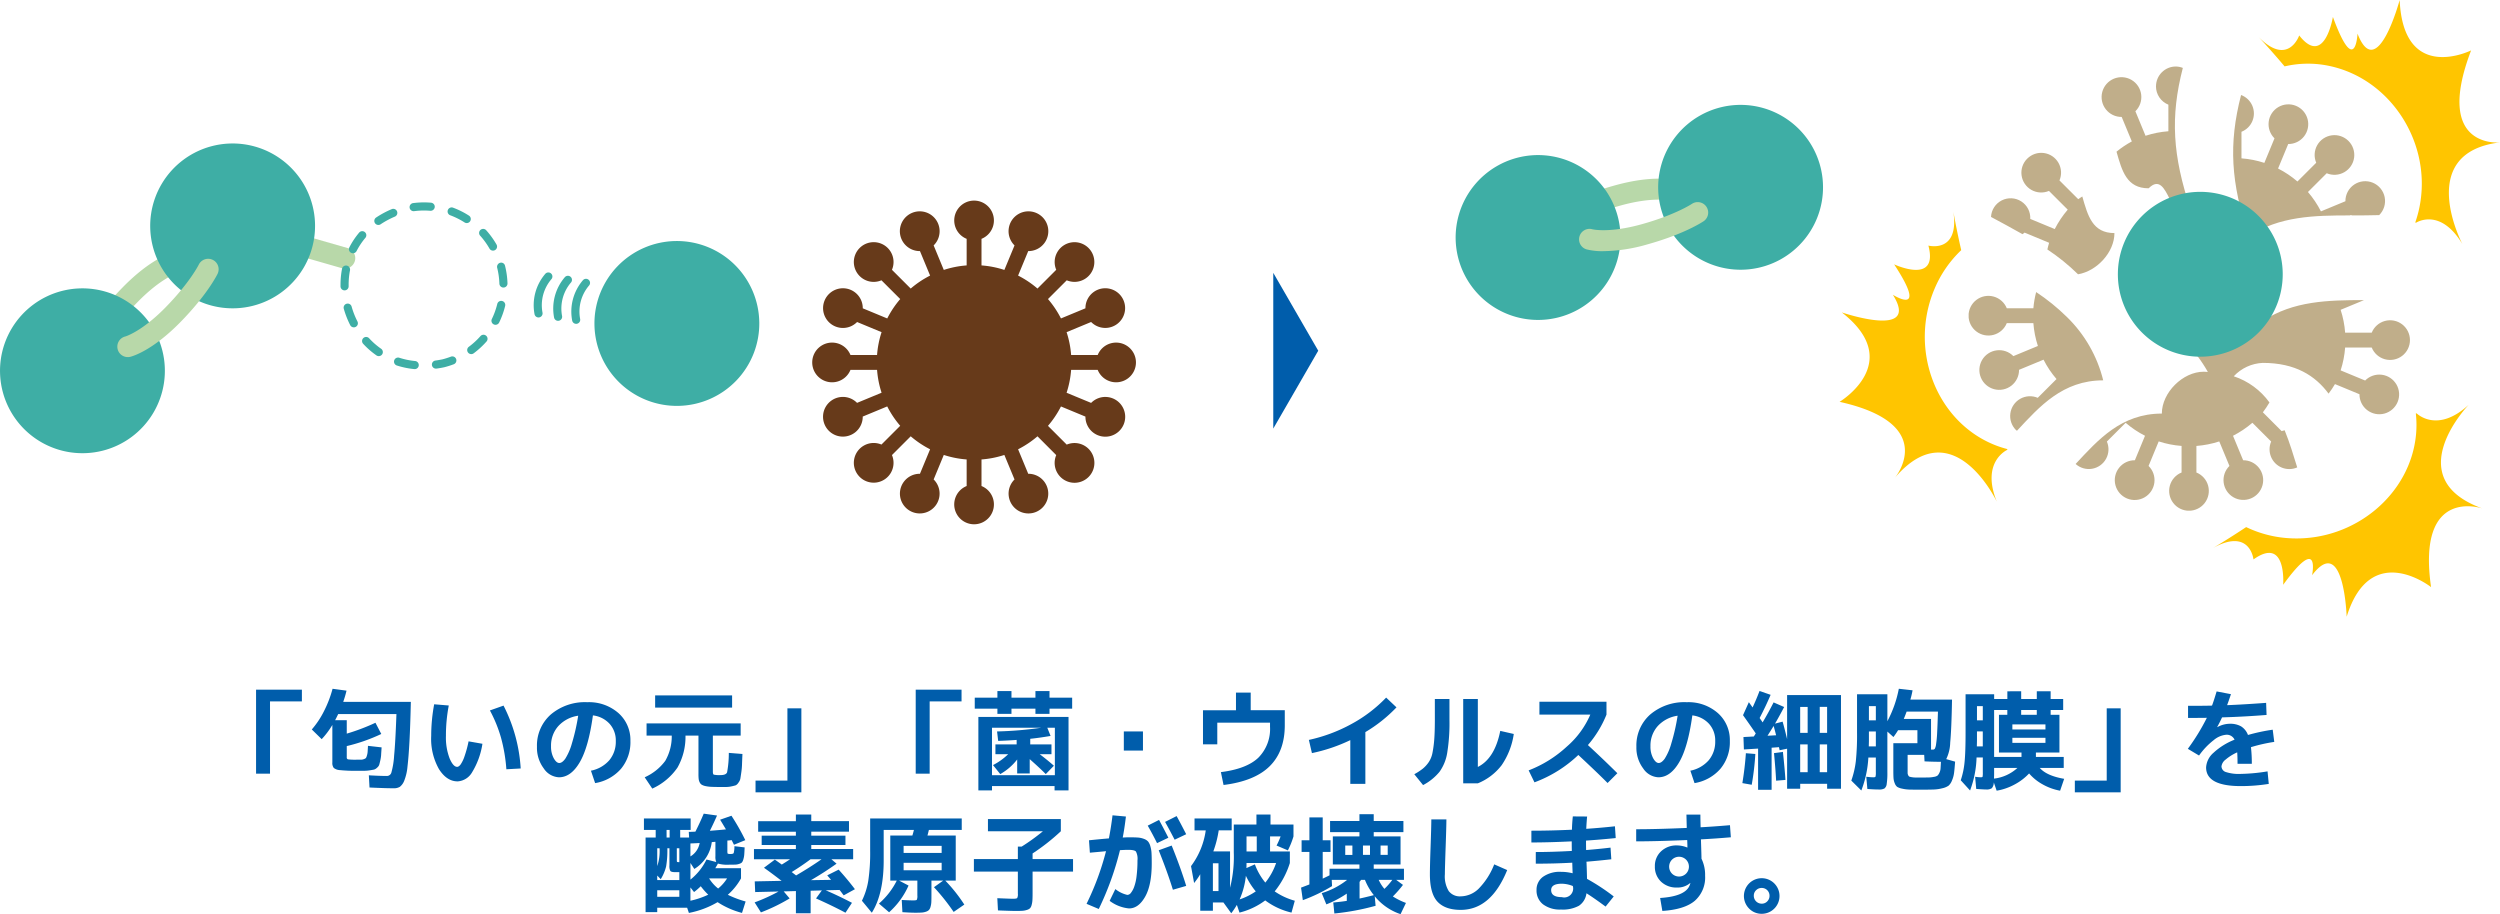
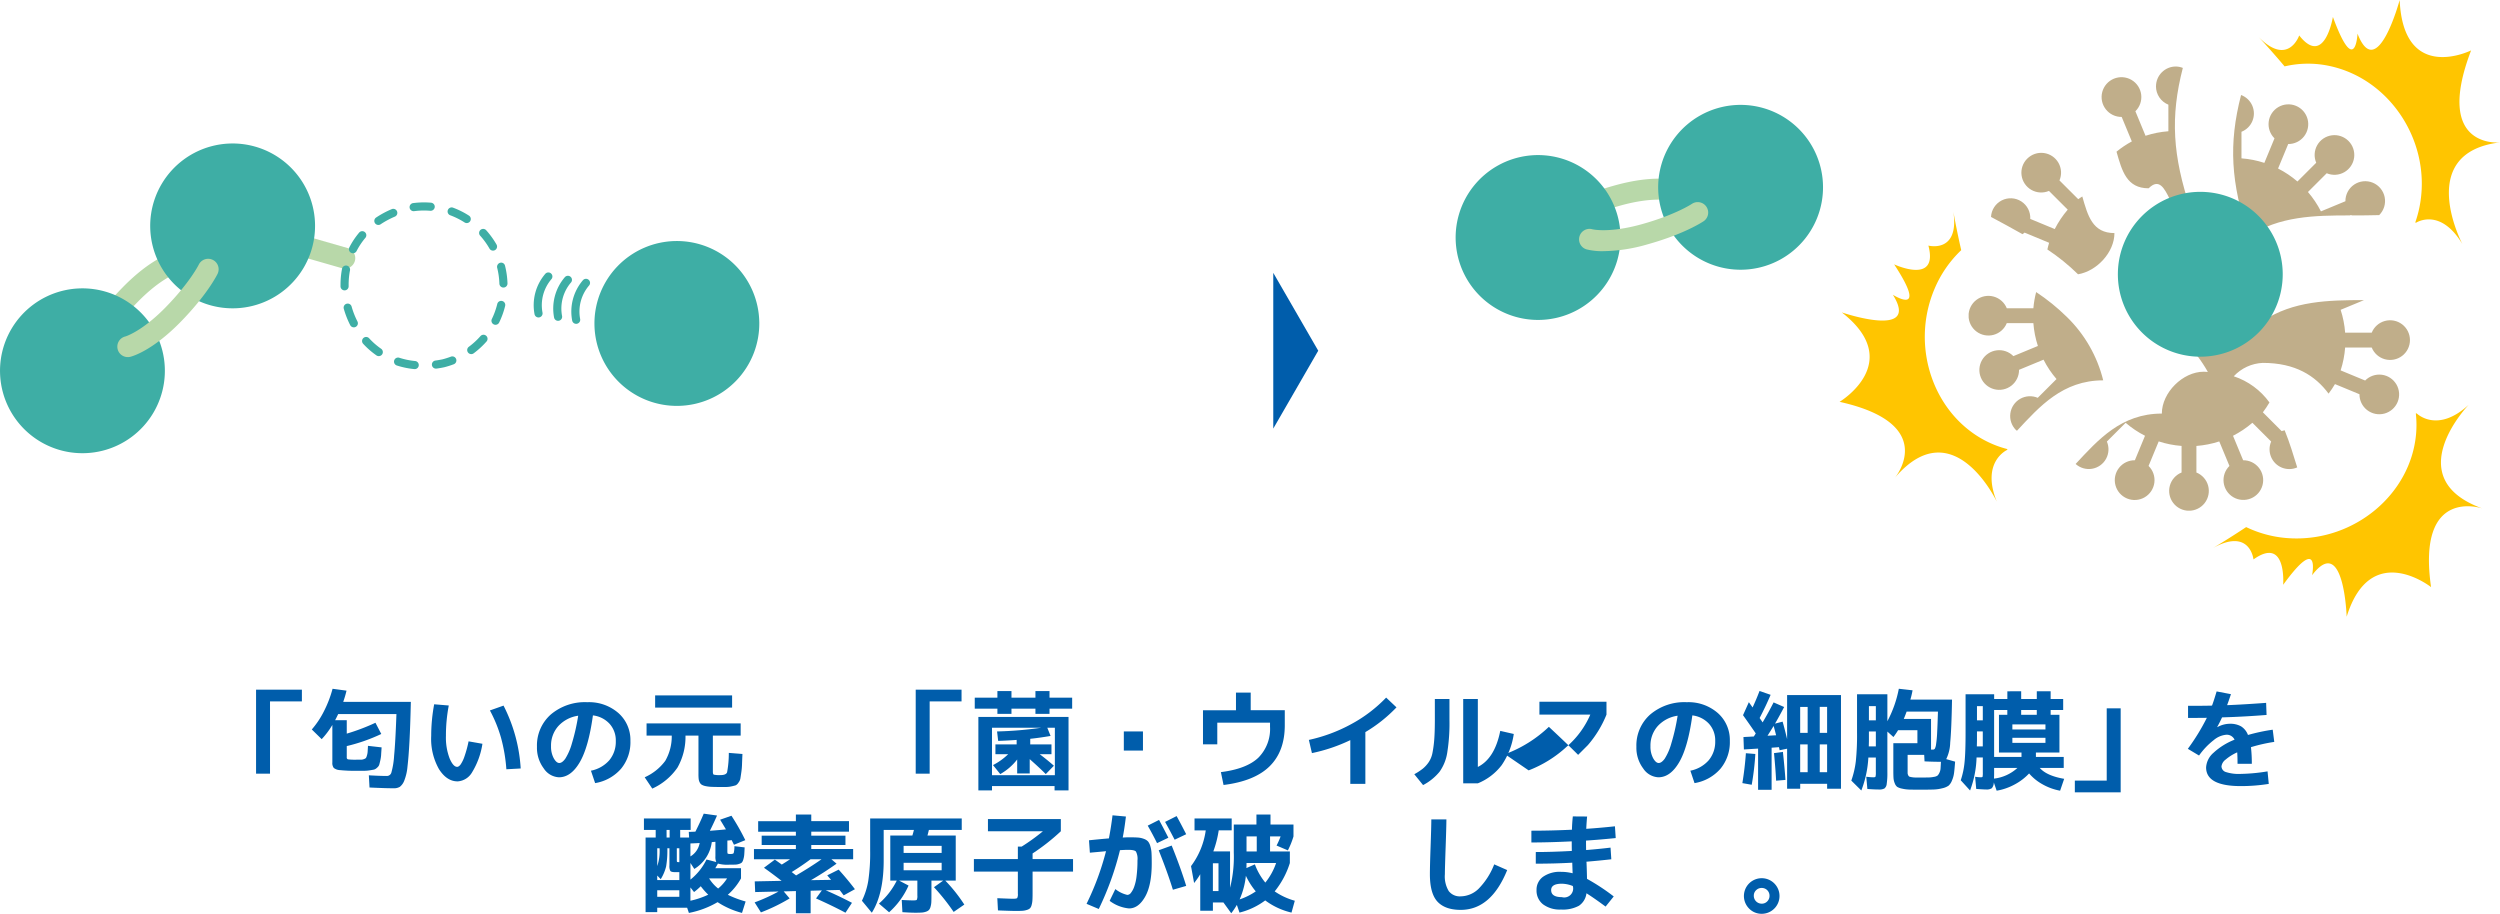
<svg xmlns="http://www.w3.org/2000/svg" id="ozone03" width="616.322" height="225.363" viewBox="0 0 616.322 225.363">
  <defs>
    <clipPath id="clip-path">
      <rect id="長方形_23261" data-name="長方形 23261" width="616.322" height="225.363" fill="none" />
    </clipPath>
    <clipPath id="clip-path-2">
      <path id="パス_44008" data-name="パス 44008" d="M294.433,65.431c0,4.711-4.3,9.371-8.972,10.161a34.444,34.444,0,0,1,5.737,7.549c-.345-.013-.663-.05-1.02-.05-5.162,0-10.322,5.16-10.322,10.32-10,0-15.695,6.458-21.254,12.422a4.852,4.852,0,0,0,7.705-5.524l4.625-4.627a23.971,23.971,0,0,0,4.777,3.2l-2.5,6.036a4.9,4.9,0,1,0,3.375,1.4l2.5-6.048a23.748,23.748,0,0,0,5.636,1.116v6.552a4.891,4.891,0,1,0,3.659,0v-6.55a23.81,23.81,0,0,0,5.636-1.114l2.508,6.044a4.891,4.891,0,1,0,3.377-1.4l-2.5-6.033a24.057,24.057,0,0,0,4.782-3.206l4.623,4.627a4.866,4.866,0,0,0,6.428,6.376c-.924-2.974-1.864-6.132-3.1-9.156a4.641,4.641,0,0,0-.748.2l-4.621-4.627a24.11,24.11,0,0,0,1.624-2.431,17.732,17.732,0,0,0-8.8-6.453,10.38,10.38,0,0,1,7.156-3.3c8.036,0,12.922,3.145,16.221,7.576a23.584,23.584,0,0,0,1.574-2.349l6.038,2.5a4.889,4.889,0,1,0,1.4-3.379l-6.044-2.5a23.937,23.937,0,0,0,1.112-5.636h6.552a4.891,4.891,0,1,0,0-3.659h-6.55a23.847,23.847,0,0,0-1.112-5.638l5.766-2.391c-8.746,0-17.457.161-24.953,5.158-2.581,2.581-3.87,0-5.162-2.579-.911-1.824-1.827-3.649-3.2-3.649a2.928,2.928,0,0,0-1.964,1.066m-46.238,2.015h-6.55a4.891,4.891,0,1,0,0,3.659h6.55a23.935,23.935,0,0,0,1.116,5.636l-6.046,2.5a4.891,4.891,0,1,0,1.4,3.377l6.038-2.5a23.647,23.647,0,0,0,3.2,4.777l-4.629,4.627a4.883,4.883,0,0,0-5.36,7.952c.073.073.171.1.244.163,5.561-5.967,11.254-12.422,21.256-12.422a32.735,32.735,0,0,0-8.972-15.645,50.7,50.7,0,0,0-7.561-6.119,24.059,24.059,0,0,0-.685,3.992m-1.519-36.882a4.884,4.884,0,0,0,5.363,7.952l4.629,4.623a23.839,23.839,0,0,0-3.2,4.782l-6.036-2.5a4.845,4.845,0,1,0-9.678-.491c2.6,1.4,5.216,2.8,7.768,4.253a4.341,4.341,0,0,0,.51-.385l6.046,2.508c-.176.535-.295,1.093-.431,1.643a50.979,50.979,0,0,1,7.561,6.121c4.673-.788,8.972-5.448,8.972-10.159-5.4,0-6.562-4.242-7.923-9.024-.318.245-.7.405-1,.669l-4.627-4.623a4.884,4.884,0,0,0-7.95-5.367m54.61,19.147c7.5-5,16.209-5.154,24.955-5.158l.278-.115c.044.044.1.069.151.113,2.265,0,4.531,0,6.777-.073a4.887,4.887,0,1,0-8.328-3.419l-6.036,2.5a23.971,23.971,0,0,0-3.2-4.777l4.627-4.625a4.89,4.89,0,1,0-2.591-2.589l-4.627,4.625a24.032,24.032,0,0,0-4.777-3.2l2.5-6.036a4.893,4.893,0,1,0-3.379-1.4l-2.5,6.046a23.762,23.762,0,0,0-5.641-1.116V23.941a4.858,4.858,0,0,0-.1-9.068c-3.122,12.13-2.514,21.611,1.893,34.838M278.408,12.735a4.881,4.881,0,0,0,3.062,4.525v6.548a23.917,23.917,0,0,0-5.636,1.116l-2.5-6.044a4.9,4.9,0,1,0-3.377,1.4l2.5,6.036a23.833,23.833,0,0,0-3.776,2.533c1.358,4.78,2.522,9.024,7.923,9.024,2.579-2.579,3.87,0,5.16,2.581s2.581,5.16,5.162,2.579c-4.41-13.225-5.018-22.708-1.893-34.838a4.832,4.832,0,0,0-1.724-.349,4.892,4.892,0,0,0-4.892,4.892" transform="translate(-232.23 -7.843)" fill="none" />
    </clipPath>
    <radialGradient id="radial-gradient" cx="0.5" cy="0.5" r="0.498" gradientTransform="matrix(1.007, 0, 0, -1, 0.029, 3.817)" gradientUnits="objectBoundingBox">
      <stop offset="0" stop-color="#673a19" />
      <stop offset="0.32" stop-color="#673a19" />
      <stop offset="0.401" stop-color="#7c5634" />
      <stop offset="0.525" stop-color="#997c59" />
      <stop offset="0.64" stop-color="#ae9774" />
      <stop offset="0.741" stop-color="#bba884" />
      <stop offset="0.818" stop-color="#c0ae8a" />
      <stop offset="1" stop-color="#c0ae8a" />
    </radialGradient>
  </defs>
  <g id="グループ_10501" data-name="グループ 10501">
    <g id="グループ_10500" data-name="グループ 10500" clip-path="url(#clip-path)">
-       <path id="パス_44006" data-name="パス 44006" d="M159.63,65.386h6.55a4.893,4.893,0,1,0,0-3.659h-6.55a23.767,23.767,0,0,0-1.116-5.638l6.046-2.506a4.891,4.891,0,1,0-1.4-3.377l-6.036,2.5a23.911,23.911,0,0,0-3.2-4.777l4.627-4.625a4.891,4.891,0,1,0-2.591-2.591l-4.625,4.627a23.894,23.894,0,0,0-4.78-3.2l2.5-6.036a4.9,4.9,0,1,0-3.377-1.4l-2.506,6.046a23.766,23.766,0,0,0-5.638-1.116v-6.55a4.891,4.891,0,1,0-3.659,0v6.55a23.832,23.832,0,0,0-5.636,1.116l-2.5-6.046a4.9,4.9,0,1,0-3.375,1.4l2.5,6.038a23.9,23.9,0,0,0-4.78,3.2l-4.625-4.623a4.894,4.894,0,1,0-2.587,2.585l4.627,4.623a24,24,0,0,0-3.2,4.784l-6.036-2.5a4.892,4.892,0,1,0-1.4,3.377L112.9,56.09a23.829,23.829,0,0,0-1.114,5.636h-6.55a4.894,4.894,0,1,0,0,3.659h6.552a23.829,23.829,0,0,0,1.114,5.636l-6.046,2.5a4.893,4.893,0,1,0,1.4,3.377l6.038-2.5a23.93,23.93,0,0,0,3.2,4.777l-4.625,4.625a4.893,4.893,0,1,0,2.591,2.591l4.625-4.627a24.061,24.061,0,0,0,4.777,3.2l-2.5,6.038a4.89,4.89,0,1,0,3.377,1.4l2.5-6.044a23.935,23.935,0,0,0,5.636,1.114v6.55a4.893,4.893,0,1,0,3.659,0v-6.55a23.83,23.83,0,0,0,5.636-1.114l2.508,6.044a4.891,4.891,0,1,0,3.377-1.4l-2.5-6.036a24.092,24.092,0,0,0,4.784-3.2L155.96,86.4a4.9,4.9,0,1,0,2.587-2.585l-4.623-4.627a24.1,24.1,0,0,0,3.2-4.78l6.036,2.5a4.9,4.9,0,1,0,1.4-3.377l-6.048-2.5a23.833,23.833,0,0,0,1.116-5.636" transform="translate(104.433 25.797)" fill="#673a1a" />
      <path id="パス_44007" data-name="パス 44007" d="M245.1,33.235a4.827,4.827,0,0,0,4.842-.715c-2.554-1.455-5.166-2.848-7.768-4.255a4.833,4.833,0,0,0,2.926,4.97" transform="translate(263.911 30.805)" fill="#673a1a" />
    </g>
  </g>
  <g id="グループ_10503" data-name="グループ 10503" transform="translate(485.329 16.391)">
    <g id="グループ_10502" data-name="グループ 10502" clip-path="url(#clip-path-2)">
      <rect id="長方形_23262" data-name="長方形 23262" width="108.792" height="109.509" transform="translate(0 0)" fill="url(#radial-gradient)" />
    </g>
  </g>
  <g id="グループ_10505" data-name="グループ 10505">
    <g id="グループ_10504" data-name="グループ 10504" clip-path="url(#clip-path)">
      <path id="パス_44009" data-name="パス 44009" d="M290.474,42.951a20.321,20.321,0,1,1-20.32-20.32,20.319,20.319,0,0,1,20.32,20.32" transform="translate(272.283 24.665)" fill="#3eaea5" />
      <path id="パス_44010" data-name="パス 44010" d="M240.374,44.09a28.28,28.28,0,0,1,6.617-9.628c-1.258-5.517-1.933-9.494-1.933-9.494,1.524,10.37-6.159,8.366-6.159,8.366,2.579,9.791-8.443,4.625-8.443,4.625,8.658,13.2-.313,7.5-.313,7.5,6.926,11.039-12.589,4.349-12.589,4.349,15.741,12.282-.548,22.044-.548,22.044,24.685,5.5,13.651,18.7,13.651,18.7,14.382-16.817,25.114,5.925,25.114,5.925-3.987-9.822,2.529-12.763,2.529-12.763l.088-.209a25.238,25.238,0,0,1-4.88-1.793c-13.269-6.483-19.149-23.327-13.133-37.624" transform="translate(236.506 27.212)" fill="#ffc500" />
      <path id="パス_44011" data-name="パス 44011" d="M280.586,80.693a28.266,28.266,0,0,1-11.348-2.777c-4.715,3.131-8.192,5.17-8.192,5.17,9.156-5.1,10,2.8,10,2.8,8.242-5.879,7.315,6.257,7.315,6.257,9.277-12.771,7.128-2.362,7.128-2.362,7.87-10.389,8.525,10.232,8.525,10.232,5.912-19.072,20.809-7.3,20.809-7.3-3.6-25.032,12.652-19.388,12.652-19.388-20.819-7.5-3.354-25.586-3.354-25.586-7.772,7.208-12.832,2.157-12.832,2.157l-.226-.008a25.231,25.231,0,0,1,.052,5.2c-1.363,14.7-15.032,26.169-30.533,25.607" transform="translate(284.505 52.028)" fill="#ffc500" />
      <path id="パス_44012" data-name="パス 44012" d="M284.059,16.3a25.129,25.129,0,0,0-11.227.067c-3.636-4.311-6.385-7.218-6.385-7.218,7.3,7.377,9.981-.41,9.981-.41,6.259,7.946,8.309-4.562,8.309-4.562,5.567,15.17,6.067,4.117,6.067,4.117C295.637,20.713,301.194,0,301.194,0c.926,20.734,17.615,12.422,17.615,12.422-9.36,24.464,7.12,22.685,7.12,22.685-21.174,2.548-9.26,25.085-9.26,25.085-5.5-9.177-11.423-5.287-11.423-5.287l-.213-.046a28.474,28.474,0,0,0,1.3-5.252c2.261-15.212-7.71-30.123-22.27-33.306" transform="translate(290.392)" fill="#ffc500" />
      <path id="パス_44013" data-name="パス 44013" d="M33.648,102.062H30.206V81.356h11.3v2.9h-7.86Z" transform="translate(32.92 88.667)" fill="#005dab" />
      <path id="パス_44014" data-name="パス 44014" d="M47.838,98.733h1.1a1.981,1.981,0,0,0,.7-.148,1.264,1.264,0,0,0,.489-.27,2.425,2.425,0,0,0,.245-.61,4.135,4.135,0,0,0,.176-.924c.019-.286.044-.775.082-1.463l3.36.38c-.054.867-.1,1.5-.121,1.91a9.066,9.066,0,0,1-.217,1.383q-.176.771-.272,1.057a1.738,1.738,0,0,1-.514.662,1.848,1.848,0,0,1-.692.447c-.182.046-.533.109-1.057.19a9.145,9.145,0,0,1-1.381.123h-1.9a34.656,34.656,0,0,1-4.092-.165,2.673,2.673,0,0,1-1.544-.541,1.99,1.99,0,0,1-.353-1.356V90.168a19.865,19.865,0,0,1-2.629,3.5L36.781,91.28a21.487,21.487,0,0,0,3.02-4.539,27.935,27.935,0,0,0,2.1-5.49l3.442.46a27.128,27.128,0,0,1-.813,2.767H61.2q-.135,5.934-.341,9.758t-.487,6.192a12.315,12.315,0,0,1-.813,3.509,3.473,3.473,0,0,1-1.083,1.492,2.864,2.864,0,0,1-1.534.351q-1.95,0-5.933-.19l-.165-3.007q2.85.163,4.5.163a1.148,1.148,0,0,0,1.057-.853,19.86,19.86,0,0,0,.677-4.188q.323-3.335.568-10.219H43.285c-.324.688-.579,1.191-.759,1.519H45.4v3.306a51.622,51.622,0,0,0,7.074-2.683l1.436,2.765a42.906,42.906,0,0,1-8.51,2.982v2.792a.438.438,0,0,0,.324.487,14.852,14.852,0,0,0,2.115.079" transform="translate(40.086 88.553)" fill="#005dab" />
      <path id="パス_44015" data-name="パス 44015" d="M55.2,83.379a39.168,39.168,0,0,0-.7,7.482,14.355,14.355,0,0,0,.894,5.53q.893,2.11,1.87,2.113c.272,0,.554-.192.853-.583a8.091,8.091,0,0,0,.976-2.046,27.71,27.71,0,0,0,.989-3.657l3.415.6a18.976,18.976,0,0,1-2.56,7.047,4.438,4.438,0,0,1-3.563,2.222q-2.658,0-4.581-3.007a15.139,15.139,0,0,1-1.925-8.213A42.629,42.629,0,0,1,51.6,83.08ZM65.339,84.6,68.7,83.406a39.135,39.135,0,0,1,4.23,15.5L69.4,99.1a40.583,40.583,0,0,0-1.317-7.764A33.486,33.486,0,0,0,65.339,84.6" transform="translate(55.436 90.546)" fill="#005dab" />
      <path id="パス_44016" data-name="パス 44016" d="M76.65,99.72a8.1,8.1,0,0,0,4.527-2.575,7.112,7.112,0,0,0,1.6-4.744,6.1,6.1,0,0,0-1.532-4.242,6.632,6.632,0,0,0-4.107-2.073q-1.081,7.862-3.252,11.561t-5.124,3.7a4.748,4.748,0,0,1-3.741-2.182,8.464,8.464,0,0,1-1.678-5.325,10.2,10.2,0,0,1,3.388-7.956,12.99,12.99,0,0,1,9.026-3.049A11.006,11.006,0,0,1,83.411,85.5a8.849,8.849,0,0,1,2.97,6.9,10.25,10.25,0,0,1-2.3,6.83,10.791,10.791,0,0,1-6.4,3.551ZM73.505,86.167A8.2,8.2,0,0,0,68.6,88.73a7.2,7.2,0,0,0-1.787,4.947,5.985,5.985,0,0,0,.662,2.968q.665,1.179,1.371,1.179t1.478-1.057a14.328,14.328,0,0,0,1.638-3.793,50.374,50.374,0,0,0,1.544-6.8" transform="translate(69.034 90.278)" fill="#005dab" />
      <path id="パス_44017" data-name="パス 44017" d="M86.107,91.95a15.345,15.345,0,0,1-1.979,7.889,15.129,15.129,0,0,1-6.207,5.174l-1.87-2.792a12.712,12.712,0,0,0,5.07-4.05,12.083,12.083,0,0,0,1.6-6.222H76.511V88.942h23.2V91.95H92.856v8.865c0,.433.077.685.23.759a6.615,6.615,0,0,0,1.668.109c.9,0,1.44-.232,1.611-.692a25.617,25.617,0,0,0,.422-4.784l3.361.27q-.082,1.843-.109,2.7a17.273,17.273,0,0,1-.19,1.967c-.107.74-.184,1.239-.23,1.492a2.407,2.407,0,0,1-.462.92,1.774,1.774,0,0,1-.65.637,9.274,9.274,0,0,1-1,.257,6.2,6.2,0,0,1-1.3.163H94.4c-.813,0-1.471-.015-1.977-.04a8.464,8.464,0,0,1-1.369-.176,3.128,3.128,0,0,1-.922-.328,1.413,1.413,0,0,1-.516-.581,2.548,2.548,0,0,1-.257-.84,10.291,10.291,0,0,1-.052-1.208V91.95Zm-7.482-9.921H97.6v3.007H78.626Z" transform="translate(82.885 89.4)" fill="#005dab" />
-       <path id="パス_44018" data-name="パス 44018" d="M96.985,83.56h3.442v20.708h-11.3v-2.9h7.86Z" transform="translate(97.134 91.069)" fill="#005dab" />
      <path id="パス_44019" data-name="パス 44019" d="M111.463,102.062h-3.442V81.356h11.3v2.9h-7.86Z" transform="translate(117.728 88.667)" fill="#005dab" />
      <path id="パス_44020" data-name="パス 44020" d="M139,83.15v2.708h-5.582v1.275h-3.471V85.858h-5.908v1.275h-3.469V85.858h-5.584V83.15h5.584V81.524h3.469V83.15h5.908V81.524h3.471V83.15Zm-19.76,21.791V106h-3.361v-18.1h22.226V106h-3.442v-1.057ZM133.9,94.667v2.414H131q1.871,1.408,3.5,2.846l-2.006,2.061q-1.436-1.464-3.956-3.687v3.526h-3.091V98.381a13.881,13.881,0,0,1-4.173,3.607l-1.787-2.224a15.294,15.294,0,0,0,3.739-2.683h-3.143V94.667h5.231V93.56q-2.223.163-4.554.242l-.272-2.33a90.882,90.882,0,0,0,10.949-.922h-12.2v11.707h15.5V90.55h-1.87l.813,2.033q-2.875.486-5.014.7v1.379Z" transform="translate(125.318 88.85)" fill="#005dab" />
      <rect id="長方形_23263" data-name="長方形 23263" width="4.717" height="4.717" transform="translate(277.055 180.32)" fill="#005dab" />
      <path id="パス_44021" data-name="パス 44021" d="M153.673,81.705v4.336h8.4v3.716q0,6.4-3.714,10.082t-11.383,4.635l-.652-3.172q6.288-.787,9.2-3.523a10.019,10.019,0,0,0,2.911-7.67v-1H145.435v5.34h-3.526v-8.4h8.132V81.705Z" transform="translate(154.662 89.047)" fill="#005dab" />
      <path id="パス_44022" data-name="パス 44022" d="M154.4,92.724a38.963,38.963,0,0,0,10.462-3.9,34.709,34.709,0,0,0,8.591-6.533L176,84.7a35.788,35.788,0,0,1-7.672,6.1v12.765h-3.712V92.778a40.932,40.932,0,0,1-9.461,3.2Z" transform="translate(168.273 89.684)" fill="#005dab" />
      <path id="パス_44023" data-name="パス 44023" d="M171.9,82.458h3.605v5.068a46.382,46.382,0,0,1-.556,8.211,11.016,11.016,0,0,1-1.883,4.65,13.121,13.121,0,0,1-4.065,3.292L166.836,101a14.566,14.566,0,0,0,2.128-1.394,7.723,7.723,0,0,0,1.423-1.574,6.2,6.2,0,0,0,.934-2.33,27.65,27.65,0,0,0,.435-3.292q.147-1.9.148-4.88Zm6.993,20.788V82.458H182.5V99.206q4.172-2.088,5.528-8.89l3.333.761a18.247,18.247,0,0,1-2.982,7.684,14.024,14.024,0,0,1-5.879,4.485Z" transform="translate(181.829 89.868)" fill="#005dab" />
-       <path id="パス_44024" data-name="パス 44024" d="M182.981,85.952v-3.17h16.533v3.17a26.759,26.759,0,0,1-4.579,7.509q3.793,3.5,7.262,6.938l-2.412,2.412q-2.329-2.357-7.21-6.911a31.562,31.562,0,0,1-10.813,6.748L180.325,99.7a29.471,29.471,0,0,0,9.4-5.856,21.848,21.848,0,0,0,5.8-7.887Z" transform="translate(196.53 90.221)" fill="#005dab" />
+       <path id="パス_44024" data-name="パス 44024" d="M182.981,85.952v-3.17h16.533v3.17a26.759,26.759,0,0,1-4.579,7.509l-2.412,2.412q-2.329-2.357-7.21-6.911a31.562,31.562,0,0,1-10.813,6.748L180.325,99.7a29.471,29.471,0,0,0,9.4-5.856,21.848,21.848,0,0,0,5.8-7.887Z" transform="translate(196.53 90.221)" fill="#005dab" />
      <path id="パス_44025" data-name="パス 44025" d="M206.341,99.72a8.1,8.1,0,0,0,4.527-2.575,7.1,7.1,0,0,0,1.6-4.744,6.09,6.09,0,0,0-1.532-4.242,6.621,6.621,0,0,0-4.107-2.073q-1.082,7.862-3.252,11.561t-5.122,3.7a4.751,4.751,0,0,1-3.743-2.182,8.463,8.463,0,0,1-1.676-5.325,10.191,10.191,0,0,1,3.388-7.956,12.986,12.986,0,0,1,9.026-3.049A11,11,0,0,1,213.1,85.5a8.844,8.844,0,0,1,2.972,6.9,10.24,10.24,0,0,1-2.305,6.83,10.779,10.779,0,0,1-6.4,3.551ZM203.2,86.167a8.213,8.213,0,0,0-4.909,2.562,7.2,7.2,0,0,0-1.785,4.947,5.962,5.962,0,0,0,.662,2.968c.441.786.9,1.179,1.369,1.179s.959-.353,1.478-1.057a14.259,14.259,0,0,0,1.638-3.793,50.023,50.023,0,0,0,1.546-6.8" transform="translate(210.382 90.278)" fill="#005dab" />
      <path id="パス_44026" data-name="パス 44026" d="M205.537,104.224q.624-3.821.867-7.371l2.33.188a65.212,65.212,0,0,1-.892,7.588Zm.163-16.75,1.436-3.2c.288.4.6.832.922,1.3q.922-1.978,1.71-4.065l2.736.949q-1.166,2.765-2.711,5.718c.071.109.194.286.366.529s.295.431.368.556q1.436-2.414,2.711-4.934l2.6,1.139q-1.251,2.386-2.251,4.092l1.87-.487q.4,1.357,1.11,4.309V82.512H229.85v23.1h-3.417v-1.22h-6.639v1.22h-3.227V95.739l-1.841.38c-.019-.071-.046-.194-.082-.366s-.065-.3-.084-.393l-1.814.136v10.38h-3.333V95.714l-3.5.215-.109-3.062,2.548-.136c.054-.071.136-.194.245-.366s.19-.3.242-.393q-1.354-1.978-3.143-4.5m8.159,4.959q-.163-.674-.6-2.3-.188.3-1.517,2.412Zm2.3,11.005-2.3.19q-.11-2.467-.516-6.8l2.194-.3q.464,4.335.625,6.911m5.475-18h-1.843v6.4h1.843Zm0,9.241h-1.843v6.857h1.843Zm2.98-2.846h1.816v-6.4h-1.816Zm0,9.7h1.816V94.683h-1.816Z" transform="translate(224.007 88.836)" fill="#005dab" />
      <path id="パス_44027" data-name="パス 44027" d="M219.8,92.1V82.607h7.48v6.64a28.312,28.312,0,0,0,2.821-8l3.388.38a21.789,21.789,0,0,1-.543,2.3h10.272q-.135,7.376-.447,10.543a9.779,9.779,0,0,1-.986,4.121l2.194.623q-.135,1.818-.259,2.78a6.884,6.884,0,0,1-.514,1.868,3.364,3.364,0,0,1-.825,1.262,4.225,4.225,0,0,1-1.492.637,9.883,9.883,0,0,1-2.209.324q-1.154.038-3.264.04c-1.193,0-2.1-.01-2.711-.025a9.22,9.22,0,0,1-1.8-.232,3.7,3.7,0,0,1-1.206-.435,2.011,2.011,0,0,1-.6-.88,4.1,4.1,0,0,1-.309-1.327c-.029-.451-.042-1.112-.042-1.979V94.668h5.935v-3.2h-4.769a17.586,17.586,0,0,1-1.139,1.68L227.278,91.8v9.948a18.338,18.338,0,0,1-.161,2.953,1.659,1.659,0,0,1-.556,1.124,2.711,2.711,0,0,1-1.394.257q-1.141,0-2.821-.134l-.27-3.009c.794.09,1.371.136,1.735.136.307,0,.487-.054.541-.163a3.773,3.773,0,0,0,.082-1.085v-3.63h-1.843a26.377,26.377,0,0,1-1.735,8.13l-2.468-2.439a22.39,22.39,0,0,0,1.114-4.771,63.128,63.128,0,0,0,.3-7.018m2.928-.328v2.088c0,.182,0,.451-.013.813s-.015.625-.015.788h1.735V91.767Zm0-2.736h1.707v-3.5h-1.707Zm15.315,7.21h.433a.585.585,0,0,0,.487-.2,3.229,3.229,0,0,0,.326-1.164,25.9,25.9,0,0,0,.257-2.792q.1-1.831.2-5.216h-7.722q-.329.922-.706,1.814h6.723Zm-5.774,1.3v4.5a1.193,1.193,0,0,0,.134.5.767.767,0,0,0,.272.353,3.016,3.016,0,0,0,.625.148,5.6,5.6,0,0,0,.922.082h1.436q1.3,0,1.858-.015a7.234,7.234,0,0,0,1.246-.148,1.965,1.965,0,0,0,.894-.326,2.443,2.443,0,0,0,.447-.677,2.839,2.839,0,0,0,.286-1.07q.038-.583.094-1.641h-.245q-1.868,0-3.8-.107l-.082-1.6Z" transform="translate(238.013 88.553)" fill="#005dab" />
      <path id="パス_44028" data-name="パス 44028" d="M237.555,105.753q-.624,0-2.439-.136l-.272-3.007a9.132,9.132,0,0,0,1.409.134c.253,0,.4-.048.435-.148a5.742,5.742,0,0,0,.052-1.1V97.866H235.2A25.064,25.064,0,0,1,233.6,106l-2.3-2.52a19.669,19.669,0,0,0,.934-4.378q.257-2.423.257-7.329V82.281h7.047v1.166h3.254v-1.9H246.2v1.9h3.85v-1.9h3.413v1.9h3.091v2.711h-3.091v1.191h2.169v9.3h-5.8V97.73h6.857v2.711h-5.908q1.734,1.953,6.017,2.683l-1,2.928a13.791,13.791,0,0,1-4.351-1.584,12.024,12.024,0,0,1-3.294-2.671,13.5,13.5,0,0,1-3.5,2.683,14.139,14.139,0,0,1-4.5,1.572l-.706-2.061a2.2,2.2,0,0,1-.487,1.45,2.318,2.318,0,0,1-1.409.311m-2.249-14.311v2.088c0,.182-.006.451-.015.813s-.015.625-.015.788h1.463V91.441Zm0-2.736h1.436v-3.5h-1.436Zm4.226,11.735v1.411c0,.163,0,.378-.013.65s-.013.462-.013.571a10.315,10.315,0,0,0,5.772-2.631Zm0-2.711h6.75V96.647h-5.555v-9.3h2.059V86.158h-3.254Zm4.5-6.775h8.157V89.707h-8.157Zm0,3.308h8.157V93.015h-8.157Zm2.167-6.913h3.85V86.158H246.2Z" transform="translate(252.079 88.878)" fill="#005dab" />
      <path id="パス_44029" data-name="パス 44029" d="M252.616,83.56h3.442v20.708h-11.3v-2.9h7.86Z" transform="translate(266.75 91.069)" fill="#005dab" />
      <path id="パス_44030" data-name="パス 44030" d="M265.188,81.563l3.526.677q-.627,1.871-.951,2.711,3.633-.135,9.622-.568l.109,2.98q-5.473.436-10.976.6-.408.922-1.2,2.385l.029.027a6.41,6.41,0,0,1,3.091-.84,5.394,5.394,0,0,1,2.763.637,4.259,4.259,0,0,1,1.707,2.127,46.186,46.186,0,0,1,6.1-1.3l.38,3.007a39.782,39.782,0,0,0-5.745,1.3,35.39,35.39,0,0,1,.215,4.094h-3.523q0-1.652-.081-2.817a11.63,11.63,0,0,0-2.859,1.787,2.479,2.479,0,0,0-1.018,1.653,1.505,1.505,0,0,0,1.072,1.411,10.36,10.36,0,0,0,3.7.462,45.01,45.01,0,0,0,6.585-.625l.3,3.089a43.469,43.469,0,0,1-6.882.543q-8.567,0-8.566-4.608A5.176,5.176,0,0,1,264.4,96.7a16.513,16.513,0,0,1,5.2-3.239,2.108,2.108,0,0,0-2.061-1.218,5.537,5.537,0,0,0-3.062,1.315,17.8,17.8,0,0,0-3.632,3.81l-2.763-1.653a52.241,52.241,0,0,0,4.688-7.645q-1.52.025-4.635.027V85.114q3.984,0,5.908-.054.408-1.056,1.139-3.5" transform="translate(281.282 88.893)" fill="#005dab" />
      <path id="パス_44031" data-name="パス 44031" d="M94.744,97.472l2.792-.976a54.86,54.86,0,0,1,3.415,6.017l-2.792,1.139c-.052-.109-.144-.288-.272-.543s-.224-.451-.3-.6c-.236.038-.587.073-1.057.109v2.656c0,.324.031.514.1.571a1.675,1.675,0,0,0,.719.081c.414,0,.662-.081.744-.245a6.565,6.565,0,0,0,.176-1.68l2.52.3c-.036.794-.067,1.383-.094,1.762a5.413,5.413,0,0,1-.215,1.152,2.366,2.366,0,0,1-.341.773,1.576,1.576,0,0,1-.665.366,3.14,3.14,0,0,1-.976.19c-.316.01-.807.015-1.478.015a8.388,8.388,0,0,1-2.817-.272q-.163.323-.65,1.139h6.341v2.52a15.407,15.407,0,0,1-3.25,4.038,25.263,25.263,0,0,0,4.389,1.653l-.894,2.819a20.413,20.413,0,0,1-6.017-2.658,22.249,22.249,0,0,1-7.074,2.658l-.433-1.273H79.239v1.083H76.368v-18.4h2.493v-1.87h-2.9V97.173H87.481v2.819H84.9v1.87h2.2l-.082-1.383c.18,0,.451-.008.813-.025s.633-.027.813-.027q1.141-2.251,2.061-4.445l3.279.46q-.815,1.868-1.762,3.766,2.737-.213,3.958-.351-.787-1.326-1.438-2.385m-15.5,13.77v1.11h5.45V110.4H83.632c-.614,0-1-.1-1.154-.284a2.626,2.626,0,0,1-.228-1.4v-4.2h-.516a23.646,23.646,0,0,1-.3,4.472,10.884,10.884,0,0,1-1.329,3.143Zm0-2.332a11.325,11.325,0,0,0,.571-4.391h-.571Zm0,7.563h5.448v-1.6H79.239Zm2.305-14.61H82.3V99.99h-.759Zm3.145,6.071v-3.415h-.625v2.955c0,.217.023.347.069.391s.184.069.418.069Zm9.106-.027a3.131,3.131,0,0,1-.215-1.436v-3.553l-.894.081a9.039,9.039,0,0,1-4.309,6.614l-.951-1.463v4.092a14.354,14.354,0,0,0,3.958-4.959ZM89.7,103.219c-.47.033-1.229.071-2.278.109v3.2a4.828,4.828,0,0,0,2.278-3.306m2.115,12.738a16.953,16.953,0,0,1-1.843-2.086,15.28,15.28,0,0,1-1.655,1.436l-.894-1.139v3.279a20.543,20.543,0,0,0,4.393-1.49m2.439-1.517a10.2,10.2,0,0,0,2.2-2.493H92.035a9.759,9.759,0,0,0,2.222,2.493" transform="translate(82.786 104.607)" fill="#005dab" />
      <path id="パス_44032" data-name="パス 44032" d="M107,111.075l2.819-1.409q2.138,2.357,4.008,4.823l-2.763,1.519c-.092-.109-.249-.318-.474-.623s-.412-.543-.556-.706l-3.415.082q3.116,1.329,6.479,3.089l-1.6,2.439q-3.038-1.624-7.262-3.521l1.436-1.979-2.765.081v5.557h-3.63v-5.475l-3.012.081,1.465,1.735a43.947,43.947,0,0,1-7.074,3.442L89.1,117.743a43.649,43.649,0,0,0,5.91-2.683l-5.772.136-.109-2.631,6.612-.134q-2.52-1.95-4.336-3.225l2.683-2.006q.815.567,1.707,1.22,1.056-.652,2.033-1.3h-8.89V104.6H99.271v-1H90.839v-2.3h8.433v-.976h-9.3v-2.6h9.3V96.086h3.793v1.628h9.3v2.6h-9.3v.976h8.428v2.3h-8.428v1H113.39v2.52h-5.367L109.3,108.2q-3.088,2.2-6.313,4.067l4.959-.079c-.433-.508-.748-.878-.947-1.114m-7.672.027q3.442-2.006,6.261-3.983h-2.711q-2.088,1.574-4.635,3.145c.255.2.614.476,1.085.838" transform="translate(96.936 104.721)" fill="#005dab" />
      <path id="パス_44033" data-name="パス 44033" d="M111.951,111.865h-1.11l2.33,1.22a19.277,19.277,0,0,1-4.8,6.585l-2.5-2.14a18.334,18.334,0,0,0,4.393-5.666h-1.6V100.754h5.448c.144-.47.272-.93.38-1.383h-7.455v7.536q0,8.241-2.926,12.874l-2.439-2.953a17.629,17.629,0,0,0,1.572-4.961,47.211,47.211,0,0,0,.46-7.425V96.553h22.577V99.37h-8.1c-.163.69-.282,1.149-.353,1.383H124.8v11.112h-2.575a38.458,38.458,0,0,1,4.69,5.91l-2.629,1.814a51.13,51.13,0,0,0-4.853-6.1l2.278-1.626h-2.9v3.551c0,.723-.01,1.292-.027,1.71a4.878,4.878,0,0,1-.19,1.179,1.963,1.963,0,0,1-.393.8,1.8,1.8,0,0,1-.719.42,3.847,3.847,0,0,1-1.057.217q-.567.041-1.572.04-1.191,0-3.2-.134l-.163-3.009q1.925.107,2.846.109c.489,0,.775-.05.867-.148a2.265,2.265,0,0,0,.136-1.072v-3.659Zm0-6.83h9.377V103.3h-9.377Zm0,4.282h9.377v-1.843h-9.377Z" transform="translate(110.816 105.23)" fill="#005dab" />
      <path id="パス_44034" data-name="パス 44034" d="M118.351,99.627V96.618h17.971v3.009a51.182,51.182,0,0,1-6.966,5.473v1.383h9.973v3.089h-9.973v5.367c0,.723-.015,1.292-.042,1.71a5.558,5.558,0,0,1-.2,1.177,1.833,1.833,0,0,1-.393.788,1.95,1.95,0,0,1-.757.405,4.561,4.561,0,0,1-1.126.217c-.4.027-.94.04-1.626.04q-1,0-4.391-.134l-.161-3.012q3.166.138,3.875.138c.577,0,.92-.059,1.028-.178a2,2,0,0,0,.163-1.07v-5.448h-10.84v-3.089h10.84v-3.064h.924a50.238,50.238,0,0,0,5.256-3.793Z" transform="translate(125.206 105.3)" fill="#005dab" />
      <path id="パス_44035" data-name="パス 44035" d="M134.572,96.177l3.306.3q-.354,2.981-.786,5.179,1.138-.056,1.463-.056c.938,0,1.68.019,2.222.056a5.044,5.044,0,0,1,1.519.324,2.6,2.6,0,0,1,1.03.637,3.134,3.134,0,0,1,.566,1.149,7.218,7.218,0,0,1,.3,1.735q.053.95.052,2.522,0,5.364-1.638,8.24t-3.971,2.871a9.412,9.412,0,0,1-4.769-1.87l1.406-2.9a7.321,7.321,0,0,0,2.957,1.436,1.167,1.167,0,0,0,.878-.5,5.276,5.276,0,0,0,.8-1.478,11.689,11.689,0,0,0,.6-2.669,30.344,30.344,0,0,0,.219-3.862,3.817,3.817,0,0,0-.38-2.182q-.379-.42-1.9-.42c-.451,0-1.129.025-2.033.082a72.519,72.519,0,0,1-5.231,14.5L128.175,118a67.488,67.488,0,0,0,4.8-12.984q-.433.056-1.789.178c-.9.079-1.634.148-2.194.2l-.217-3.062q3.2-.329,4.907-.462.542-2.79.894-5.691m13.766,5.528-2.79,1.329q-1.056-2.141-2.3-4.311l2.792-1.409q1.245,2.3,2.3,4.391m-2.382,3.091,3.2-1.166q2.279,5.668,3.578,9.948l-3.279.949q-1.329-4.31-3.5-9.73m6.775-3.958-2.846,1.354q-1.219-2.357-2.357-4.389l2.846-1.438q.975,1.762,2.357,4.472" transform="translate(139.693 104.82)" fill="#005dab" />
      <path id="パス_44036" data-name="パス 44036" d="M141.363,99.988V97.062h9.162v2.926h-3.2A26.358,26.358,0,0,1,146,105.166h4.119v8.972a30.866,30.866,0,0,0,.922-8.7V98.552h5.584V96.086h3.469v2.466h5.664v2.928a20.061,20.061,0,0,1-1.381,3.442l-2.792-1.193a18.113,18.113,0,0,0,1-2.249h-2.6v3.712h4.88v2.848a21.265,21.265,0,0,1-3.741,6.991,16.408,16.408,0,0,0,4.961,2.305l-.813,2.926a17.48,17.48,0,0,1-6.479-3.007,17.8,17.8,0,0,1-6.343,3.007l-.65-1.9a17.338,17.338,0,0,1-1.383,2.061l-1.925-2.656h-2.6V119.8h-3.118v-9a17.583,17.583,0,0,1-1.517,2.169L140.5,108.8a19.039,19.039,0,0,0,3.63-8.809Zm4.527,14.961h1.381v-6.857H145.89Zm10.571.081a17.885,17.885,0,0,1-2.439-3.847,19.184,19.184,0,0,1-1.544,5.827,16.045,16.045,0,0,0,3.983-1.979m2.357-2.167a15.8,15.8,0,0,0,2.656-4.823h-7.292c0,.558-.008.976-.027,1.246l2.088-.922a15.442,15.442,0,0,0,2.575,4.5m-4.635-7.672h2.52V101.48h-2.52Z" transform="translate(153.122 104.721)" fill="#005dab" />
-       <path id="パス_44037" data-name="パス 44037" d="M159.712,118.273l-1.139-2.767a19.158,19.158,0,0,0,6.18-3.2v-.079h-3.714l.082,1.544a40.686,40.686,0,0,1-7.208,3.469l-.435-3.091q1.787-.677,2.059-.786v-8.023h-1.925v-2.871h1.925V96.833h3.279v5.638h1.925v2.871h-1.925v6.587c.761-.362,1.319-.631,1.682-.813v-1.626h7.371v-1.057h-6.558v-6.911h6.558v-1.057h-7.237V97.727h7.237v-1.68h3.524v1.68h7.319v2.738h-7.319v1.057h6.614v6.911h-6.614v1.057h7.455v2.738h-1.925l1.68,1.246a26.634,26.634,0,0,1-2.493,2.846,16.238,16.238,0,0,0,3.227,1.6l-1.329,2.765a13.835,13.835,0,0,1-6.37-4.418l.217,2.359a60.247,60.247,0,0,1-10.165,1.9l-.272-2.711c1.5-.142,2.612-.28,3.335-.405v-1.789a25.242,25.242,0,0,1-5.041,2.656m6.422-14.5h-1.762v2.305h1.762ZM171.419,116a14.667,14.667,0,0,1-2.194-3.768h-.949c-.038.052-.094.136-.176.242a2.369,2.369,0,0,1-.2.245v4.119c.867-.18,2.044-.462,3.523-.838m-.949-12.226h-1.735v2.305h1.735Zm3.553,10.681a16.207,16.207,0,0,0,1.95-2.224h-3.361a9.143,9.143,0,0,0,1.411,2.224m-.949-8.376h1.762v-2.305h-1.762Z" transform="translate(167.27 104.678)" fill="#005dab" />
      <path id="パス_44038" data-name="パス 44038" d="M169.031,96.656h3.712q0,1.545-.188,6.857t-.19,6.7a6.984,6.984,0,0,0,.963,4.134,3.432,3.432,0,0,0,2.94,1.287,6.456,6.456,0,0,0,4.4-1.858,17.6,17.6,0,0,0,3.862-6.029l3.2,1.409q-3.981,9.812-11.463,9.812-3.8,0-5.693-1.992t-1.9-6.763q0-2.006.163-6.558.191-5.367.19-6.995" transform="translate(183.836 105.342)" fill="#005dab" />
      <path id="パス_44039" data-name="パス 44039" d="M190.813,110.32l-.081-2.359v-.242q-4.473.241-9,.242v-2.871q4.009,0,8.89-.272-.028-.787-.027-2.359-5.64.273-9.948.272v-2.9q4.878,0,10-.245c.019-.993.09-2.088.217-3.279l3.526.027c-.075.688-.146,1.7-.217,3.034q3.549-.241,7.074-.623l.19,2.9q-3.658.379-7.319.623,0,1.574.025,2.332,3.335-.273,6.019-.6l.19,2.874q-2.793.323-6.127.6c0,.054,0,.136.015.245s.013.19.013.242q.056,1.251.111,3.741a51.617,51.617,0,0,1,6.585,4.336l-2.006,2.5q-2.9-2.144-4.717-3.281a4.314,4.314,0,0,1-1.854,3.076,8.338,8.338,0,0,1-4.408.934,6.911,6.911,0,0,1-4.445-1.287,4.265,4.265,0,0,1-1.6-3.509,3.915,3.915,0,0,1,1.6-3.279,7.176,7.176,0,0,1,4.445-1.22,11.763,11.763,0,0,1,2.848.353m.052,3.143a7.651,7.651,0,0,0-2.711-.568q-2.63,0-2.629,1.572,0,1.734,2.629,1.737a2.206,2.206,0,0,0,2.711-2.74" transform="translate(196.882 104.961)" fill="#005dab" />
-       <path id="パス_44040" data-name="パス 44040" d="M198.918,116.643q5.909-.379,7.156-2.846a4.2,4.2,0,0,0,.3-.813l-.054-.025a4.752,4.752,0,0,1-3.281,1.11,5.425,5.425,0,0,1-3.9-1.448,5,5,0,0,1-1.517-3.783,4.865,4.865,0,0,1,1.532-3.7,5.432,5.432,0,0,1,3.887-1.45,6.772,6.772,0,0,1,2.55.514h.054q0-.7-.054-1.843-7.671.326-12.577.326V99.7q4.8,0,12.468-.324-.081-3.251-.082-3.281h3.442q0,.95.054,3.118,3.47-.188,7.237-.516l.217,2.982q-3.8.326-7.373.514.135,4.066.136,4.771a9.085,9.085,0,0,1,.892,4.2,7.644,7.644,0,0,1-2.531,6.165q-2.536,2.157-8.01,2.51Zm2.94-9.459a2.452,2.452,0,0,0,0,3.469,2.452,2.452,0,0,0,3.44,0,2.452,2.452,0,0,0,0-3.469,2.452,2.452,0,0,0-3.44,0" transform="translate(210.353 104.734)" fill="#005dab" />
      <path id="パス_44041" data-name="パス 44041" d="M207.006,111.1a4.387,4.387,0,1,1,3.131,1.315,4.278,4.278,0,0,1-3.131-1.315m1.749-4.5a1.833,1.833,0,0,0-.568,1.367,1.941,1.941,0,0,0,1.95,1.952,1.839,1.839,0,0,0,1.369-.568,1.907,1.907,0,0,0,.556-1.383,1.9,1.9,0,0,0-1.925-1.925,1.9,1.9,0,0,0-1.381.558" transform="translate(224.175 112.862)" fill="#005dab" />
      <path id="パス_44042" data-name="パス 44042" d="M150.2,32.183v38.4l11.085-19.2Z" transform="translate(163.698 35.075)" fill="#005dab" />
      <path id="パス_44043" data-name="パス 44043" d="M13.17,53.947a2.58,2.58,0,0,1-2.951-3.611c.1-.207,2.5-5.152,9.266-12.033C26.338,31.33,31.2,29.97,31.73,29.836a2.581,2.581,0,0,1,1.246,5.009c-.006,0-3.994,1.158-9.81,7.074-6.094,6.2-8.272,10.6-8.293,10.648a2.583,2.583,0,0,1-1.7,1.379" transform="translate(10.863 32.434)" fill="#b8d8a9" />
      <path id="パス_44044" data-name="パス 44044" d="M57.062,38.447a2.559,2.559,0,0,1-1.333-.025L28.076,30.476A2.581,2.581,0,1,1,29.5,25.515l27.653,7.948a2.58,2.58,0,0,1-.092,4.984" transform="translate(28.562 27.697)" fill="#b8d8a9" />
      <path id="パス_44045" data-name="パス 44045" d="M40.044,49.434A20.32,20.32,0,1,1,15.419,34.619,20.322,20.322,0,0,1,40.044,49.434" transform="translate(0 37.07)" fill="#3eaea5" />
      <path id="パス_44046" data-name="パス 44046" d="M57.761,32.344A20.32,20.32,0,1,1,33.136,17.529,20.322,20.322,0,0,1,57.761,32.344" transform="translate(19.309 18.444)" fill="#3eaea5" />
      <path id="パス_44047" data-name="パス 44047" d="M110.762,48.413A20.321,20.321,0,1,1,90.1,28.436a20.321,20.321,0,0,1,20.658,19.977" transform="translate(76.425 30.988)" fill="#3eaea5" />
      <path id="パス_44048" data-name="パス 44048" d="M68.585,43.992a1,1,0,0,1-.982-.819,11.873,11.873,0,0,1,2.648-9.931,1,1,0,1,1,1.521,1.3,9.877,9.877,0,0,0-2.2,8.265,1,1,0,0,1-.8,1.166.936.936,0,0,1-.186.019" transform="translate(73.453 35.845)" fill="#3eaea5" />
      <path id="パス_44049" data-name="パス 44049" d="M66.451,43.635a1,1,0,0,1-.982-.819,11.886,11.886,0,0,1,2.646-9.931,1,1,0,0,1,1.526,1.3,9.882,9.882,0,0,0-2.2,8.265,1,1,0,0,1-.8,1.166.937.937,0,0,1-.186.019" transform="translate(71.127 35.458)" fill="#3eaea5" />
      <path id="パス_44050" data-name="パス 44050" d="M64.145,43.24a1,1,0,0,1-.982-.819A11.876,11.876,0,0,1,65.81,32.49a1,1,0,0,1,1.521,1.3,9.884,9.884,0,0,0-2.2,8.265,1,1,0,0,1-.8,1.166.936.936,0,0,1-.186.019" transform="translate(68.614 35.025)" fill="#3eaea5" />
      <path id="パス_44051" data-name="パス 44051" d="M58.41,64.965a.859.859,0,0,1-.1,0,20.47,20.47,0,0,1-4.259-.884,1,1,0,0,1,.617-1.906,18.427,18.427,0,0,0,3.843.8,1,1,0,0,1-.1,2m5.312-.121a1,1,0,0,1-.132-1.994c.548-.073,1.1-.171,1.668-.286a19.271,19.271,0,0,0,2.121-.671,1,1,0,0,1,.711,1.87,21.512,21.512,0,0,1-2.385.75c-.65.138-1.254.238-1.845.32a1.021,1.021,0,0,1-.138.01M49.6,61.774a1.017,1.017,0,0,1-.571-.18,19.931,19.931,0,0,1-3.281-2.867,1,1,0,1,1,1.473-1.356,17.865,17.865,0,0,0,2.951,2.579,1,1,0,0,1-.573,1.824m22.8-.5a1,1,0,0,1-.6-1.8,18.621,18.621,0,0,0,2.892-2.658,1,1,0,0,1,1.5,1.321,20.638,20.638,0,0,1-3.2,2.947,1,1,0,0,1-.6.194m-28.943-6.6a1,1,0,0,1-.892-.548,22.185,22.185,0,0,1-1.58-4.038,1,1,0,0,1,1.927-.543,20.054,20.054,0,0,0,1.438,3.672,1,1,0,0,1-.892,1.457m34.932-.629a.963.963,0,0,1-.437-.1,1,1,0,0,1-.464-1.335,18.727,18.727,0,0,0,1.333-3.7.988.988,0,0,1,1.21-.731,1,1,0,0,1,.734,1.21,20.666,20.666,0,0,1-1.475,4.092,1,1,0,0,1-.9.564M41.169,45.563a1,1,0,0,1-1-.984l0-.405a20.907,20.907,0,0,1,.37-3.923,1,1,0,0,1,1.967.374,18.928,18.928,0,0,0-.336,3.565l0,.355a1,1,0,0,1-.984,1.018Zm39.168-.694a1,1,0,0,1-1-.968,18.693,18.693,0,0,0-.543-3.891,1.036,1.036,0,0,1,.721-1.25.966.966,0,0,1,1.2.692l.019.073a20.6,20.6,0,0,1,.6,4.311,1,1,0,0,1-.968,1.032Zm-37.1-8.456a1,1,0,0,1-.89-1.457,19.185,19.185,0,0,1,2.418-3.634,1,1,0,1,1,1.53,1.292,17.3,17.3,0,0,0-2.165,3.252,1,1,0,0,1-.892.548m34.525-.648a1,1,0,0,1-.869-.506,18.35,18.35,0,0,0-2.3-3.181,1,1,0,0,1,1.49-1.34,20.58,20.58,0,0,1,2.548,3.53,1,1,0,0,1-.374,1.365.989.989,0,0,1-.5.132M49.506,29.438a1,1,0,0,1-.558-1.833,23.026,23.026,0,0,1,3.81-2.052,1,1,0,1,1,.784,1.839,21.1,21.1,0,0,0-3.48,1.875.983.983,0,0,1-.556.171m21.783-.466a.992.992,0,0,1-.537-.159,18.725,18.725,0,0,0-3.515-1.758,1,1,0,1,1,.7-1.873,20.436,20.436,0,0,1,3.889,1.946,1,1,0,0,1-.539,1.843M58.26,26.039a1,1,0,0,1-.125-2,20.587,20.587,0,0,1,4.351-.092,1,1,0,0,1,.913,1.085,1.022,1.022,0,0,1-1.085.911,18.653,18.653,0,0,0-3.925.084c-.044,0-.086.008-.13.008" transform="translate(43.778 26.023)" fill="#3eaea5" />
      <path id="パス_44052" data-name="パス 44052" d="M17.057,54.7a2.58,2.58,0,1,1-1.246-5.007c.006,0,3.994-1.16,9.812-7.076,6.092-6.2,8.27-10.6,8.29-10.646A2.581,2.581,0,0,1,38.568,34.2c-.1.207-2.5,5.152-9.264,12.033C22.451,53.2,17.588,54.564,17.057,54.7" transform="translate(15.098 33.254)" fill="#b8d8a9" />
      <path id="パス_44053" data-name="パス 44053" d="M185.868,33.189a2.579,2.579,0,0,1-1.465-4.7c.19-.13,4.742-3.206,14.044-5.778,9.425-2.6,14.309-1.35,14.84-1.2a2.58,2.58,0,0,1-1.427,4.959s-4.04-.995-12.038,1.212c-8.376,2.316-12.468,5.037-12.51,5.066a2.575,2.575,0,0,1-1.444.441" transform="translate(199.755 22.968)" fill="#b8d8a9" />
      <path id="パス_44054" data-name="パス 44054" d="M211.562,44.244a20.32,20.32,0,1,1-13.9-25.152,20.32,20.32,0,0,1,13.9,25.152" transform="translate(187.142 19.936)" fill="#3eaea5" />
      <path id="パス_44055" data-name="パス 44055" d="M235.454,38.319a20.32,20.32,0,1,1-13.9-25.149,20.321,20.321,0,0,1,13.9,25.149" transform="translate(213.181 13.481)" fill="#3eaea5" />
      <path id="パス_44056" data-name="パス 44056" d="M192.3,35.945a15.868,15.868,0,0,1-4.161-.435,2.58,2.58,0,0,1,1.427-4.959s4.044,1,12.035-1.212c8.378-2.316,12.47-5.037,12.512-5.066a2.581,2.581,0,0,1,2.909,4.263c-.19.132-4.742,3.206-14.046,5.778a40.4,40.4,0,0,1-10.677,1.63" transform="translate(203.011 25.974)" fill="#b8d8a9" />
    </g>
  </g>
</svg>